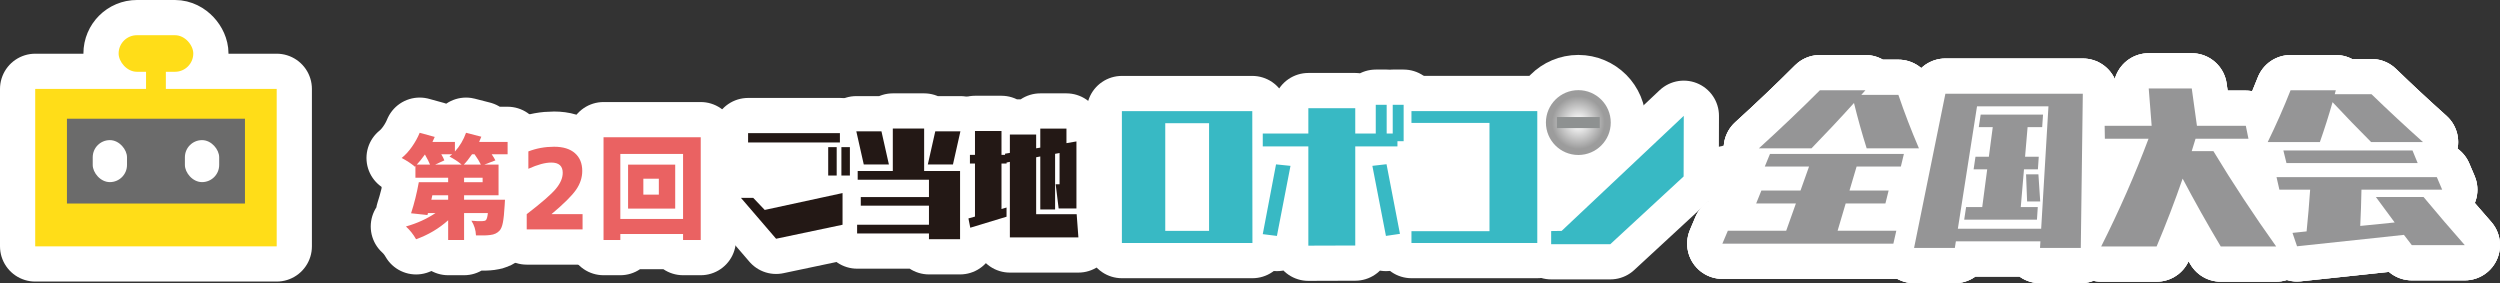
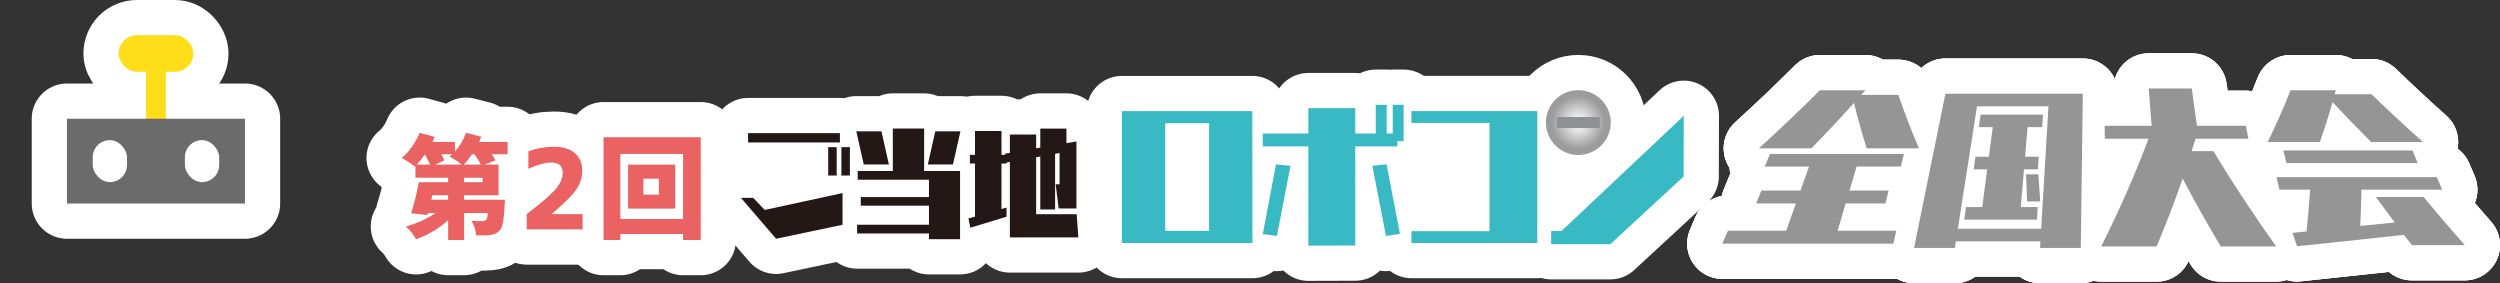
<svg xmlns="http://www.w3.org/2000/svg" id="_レイヤー_2" viewBox="0 0 639.041 72.379">
  <rect x="0" y="0" width="639.041" height="72.379" fill="#333333" stroke="none" />
  <defs>
    <style>.cls-1{fill:#959596;}.cls-2{fill:#8e9191;}.cls-3{fill:#231815;}.cls-4{fill:#fff;}.cls-5{fill:#38b9c4;}.cls-6{fill:url(#_名称未設定グラデーション_422);}.cls-7{fill:#ea6262;}.cls-8{fill:none;stroke:#fff;stroke-linecap:round;stroke-linejoin:round;stroke-width:18px;}.cls-9{fill:#ffdd18;}.cls-10{fill:#6b6b6b;}</style>
    <radialGradient id="_名称未設定グラデーション_422" cx="1488.389" cy="456.074" fx="1488.389" fy="456.074" r="8.288" gradientTransform="translate(1781.799 754.831) rotate(-135.269) scale(1 -1)" gradientUnits="userSpaceOnUse">
      <stop offset=".049" stop-color="#fff" />
      <stop offset=".816" stop-color="#9c9c9c" />
    </radialGradient>
  </defs>
  <g id="_全国大会">
    <path class="cls-8" d="M129.753,36.283v3.151h-4.071c.391.558.706,1.078.948,1.562l-2.845,1.087h3.653v7.835h-8.812v1.143h10.457c-.02.632-.047,1.106-.084,1.422-.111,1.933-.261,3.388-.446,4.364-.186.976-.465,1.668-.837,2.077-.576.65-1.376,1.032-2.397,1.143-.8.112-2.018.149-3.653.112-.056-1.394-.445-2.649-1.171-3.764,1.115.111,2.026.149,2.732.111.446,0,.771-.083.977-.251.241-.26.408-.864.502-1.812h-6.079v6.887h-4.071v-5.047c-2.36,2.119-5.093,3.736-8.197,4.852-.726-1.265-1.59-2.352-2.594-3.263,2.826-.799,5.345-1.942,7.557-3.43h-1.924l-.14.502-4.183-.446c.818-2.509,1.479-5.158,1.98-7.947h7.5v-1.143h-8.365v-2.984l-.139.167c-.911-.781-2.036-1.524-3.374-2.231.929-.743,1.803-1.696,2.621-2.858.817-1.162,1.478-2.356,1.979-3.583l3.848,1.06c-.056.13-.251.558-.585,1.283h5.744v2.454c1.245-1.375,2.193-2.974,2.844-4.796l3.903,1.004c-.111.297-.297.744-.558,1.338h7.278ZM106.525,42.083h3.402c-.224-.576-.66-1.44-1.311-2.593-.781,1.097-1.479,1.961-2.092,2.593ZM114.555,51.061v-1.143h-4.043l-.251,1.143h4.294ZM111.21,42.083h6.804c-.948-.799-1.989-1.487-3.123-2.063.13-.093.362-.288.697-.585h-2.788c.353.576.613,1.097.78,1.562l-2.37,1.087ZM118.543,42.083h4.378c-.354-.743-.892-1.626-1.617-2.649h-.642c-.799,1.153-1.505,2.036-2.119,2.649ZM123.367,46.572v-1.143h-4.74v1.143h4.74Z" />
    <path class="cls-8" d="M141.023,54.686v.056h7.891v3.904h-14.276v-3.904c3.755-2.881,6.228-5.028,7.417-6.441s1.785-2.789,1.785-4.127c0-1.747-.977-2.621-2.929-2.621-1.562,0-3.513.53-5.855,1.589v-4.434c2.063-.799,4.257-1.199,6.581-1.199,2.305,0,4.08.548,5.325,1.645,1.246,1.097,1.869,2.612,1.869,4.545,0,1.692-.53,3.3-1.59,4.824-1.06,1.525-3.133,3.579-6.218,6.163Z" />
    <path class="cls-8" d="M154.273,35.083h24.845v26.267h-4.517v-1.534h-16.034v1.534h-4.294v-26.267ZM158.567,55.969h16.034v-16.619h-16.034v16.619ZM160.547,42.083h12.046v11.237h-12.046v-11.237ZM168.411,49.75v-4.071h-3.96v4.071h3.96Z" />
-     <rect class="cls-8" x="9" y="22.728" width="61.727" height="40.244" />
    <rect class="cls-8" x="37.332" y="17.375" width="5.063" height="15.969" />
    <rect class="cls-8" x="30.321" y="9" width="19.085" height="9.348" rx="4.674" ry="4.674" />
    <rect class="cls-8" x="17.11" y="30.345" width="45.506" height="21.678" />
    <rect class="cls-8" x="23.702" y="35.817" width="8.762" height="10.734" rx="4.381" ry="4.381" />
    <rect class="cls-8" x="47.263" y="35.817" width="8.762" height="10.734" rx="4.381" ry="4.381" />
    <path class="cls-8" d="M477.151,37.916c-1.217-3.863-2.297-7.727-3.241-11.59-3.484,3.863-7.105,7.727-10.865,11.59h-13.446c5.448-4.949,10.649-9.898,15.6-14.847h11.64c-.353.395-.708.79-1.064,1.185h9.487c1.546,4.554,3.297,9.108,5.251,13.662h-13.363ZM440.268,62.28c.466-1.1.932-2.2,1.398-3.299h14.915c.828-2.326,1.656-4.653,2.484-6.979h-10.158c.444-1.1.888-2.2,1.332-3.299h10.001c.728-2.044,1.455-4.089,2.182-6.133h-11.312c.441-1.071.882-2.143,1.323-3.214h34.232c-.258,1.071-.515,2.143-.773,3.214h-11.312c-.605,2.044-1.211,4.089-1.816,6.133h10.001c-.273,1.1-.546,2.2-.82,3.299h-10.158c-.689,2.326-1.378,4.653-2.066,6.979h15.007c-.251,1.1-.501,2.2-.752,3.299h-43.706Z" />
    <path class="cls-8" d="M521.462,63.379c.034-.564.067-1.128.101-1.692h-21.61c-.088.564-.177,1.128-.265,1.692h-10.422c2.669-13.14,5.338-26.281,8.007-39.421h35.127c-.172,13.14-.344,26.281-.516,39.421h-10.422ZM523.619,27.173h-18.259c-1.635,10.433-3.269,20.867-4.903,31.3h21.298c.621-10.433,1.243-20.867,1.864-31.3ZM502.082,56.146c.162-1.072.323-2.143.485-3.215h4.125c.423-3.215.846-6.429,1.269-9.644h-3.474c.159-1.072.318-2.143.478-3.215h3.419c.332-2.524.664-5.047.996-7.571h-3.571c.161-1.072.322-2.143.482-3.215h15.939c-.071,1.072-.142,2.143-.213,3.215h-3.731c-.216,2.524-.431,5.047-.647,7.571h3.502c-.073,1.072-.146,2.143-.219,3.215h-3.558c-.275,3.215-.55,6.429-.824,9.644h4.348c-.07,1.072-.14,2.143-.209,3.215h-18.596ZM518.161,51.494c-.098-2.312-.186-4.624-.266-6.937h3.154c.143,2.312.297,4.624.461,6.937h-3.349Z" />
-     <path class="cls-8" d="M567.66,62.999c-3.449-5.781-6.696-11.561-9.742-17.342-1.996,5.781-4.214,11.561-6.653,17.342h-14.167c4.613-9.179,8.648-18.357,12.103-27.536h-11.162c-.018-1.1-.036-2.2-.054-3.299h12.015c-.251-3.186-.501-6.373-.752-9.559h11.001c.442,3.186.883,6.373,1.325,9.559h12.496c.224,1.1.447,2.2.671,3.299h-13.524c-.32,1.057-.647,2.115-.981,3.172h5.547c4.903,8.121,10.251,16.242,16.044,24.363h-14.168Z" />
    <path class="cls-8" d="M606.093,36.309c-3.397-3.398-6.681-6.796-9.853-10.194-.966,3.398-2.045,6.796-3.238,10.194h-13.337c2.16-4.413,4.108-8.826,5.843-13.239h11.564c-.089.338-.18.677-.271,1.015h9.401c4.208,4.075,8.59,8.149,13.146,12.224h-13.255ZM616.499,62.66c-.675-.874-1.347-1.748-2.013-2.623-8.984.973-18.091,1.946-27.322,2.919-.391-1.142-.78-2.284-1.167-3.426,1.205-.127,2.408-.254,3.609-.381.363-3.553.666-7.106.908-10.659h-7.863c-.245-1.072-.49-2.143-.734-3.215h40.975c.458,1.072.916,2.143,1.373,3.215h-20.634c-.057,3.088-.161,6.175-.312,9.263,2.947-.296,5.881-.592,8.802-.888-1.629-2.171-3.233-4.343-4.811-6.514h12.183c3.412,4.103,6.928,8.206,10.546,12.309h-13.542ZM584.457,41.681c-.263-1.071-.525-2.143-.788-3.214h33.005c.44,1.071.88,2.143,1.32,3.214h-33.537Z" />
    <path class="cls-8" d="M477.151,37.916c-1.217-3.863-2.297-7.727-3.241-11.59-3.484,3.863-7.105,7.727-10.865,11.59h-13.446c5.448-4.949,10.649-9.898,15.6-14.847h11.64c-.353.395-.708.79-1.064,1.185h9.487c1.546,4.554,3.297,9.108,5.251,13.662h-13.363ZM440.268,62.28c.466-1.1.932-2.2,1.398-3.299h14.915c.828-2.326,1.656-4.653,2.484-6.979h-10.158c.444-1.1.888-2.2,1.332-3.299h10.001c.728-2.044,1.455-4.089,2.182-6.133h-11.312c.441-1.071.882-2.143,1.323-3.214h34.232c-.258,1.071-.515,2.143-.773,3.214h-11.312c-.605,2.044-1.211,4.089-1.816,6.133h10.001c-.273,1.1-.546,2.2-.82,3.299h-10.158c-.689,2.326-1.378,4.653-2.066,6.979h15.007c-.251,1.1-.501,2.2-.752,3.299h-43.706Z" />
    <path class="cls-8" d="M521.462,63.379c.034-.564.067-1.128.101-1.692h-21.61c-.088.564-.177,1.128-.265,1.692h-10.422c2.669-13.14,5.338-26.281,8.007-39.421h35.127c-.172,13.14-.344,26.281-.516,39.421h-10.422ZM523.619,27.173h-18.259c-1.635,10.433-3.269,20.867-4.903,31.3h21.298c.621-10.433,1.243-20.867,1.864-31.3ZM502.082,56.146c.162-1.072.323-2.143.485-3.215h4.125c.423-3.215.846-6.429,1.269-9.644h-3.474c.159-1.072.318-2.143.478-3.215h3.419c.332-2.524.664-5.047.996-7.571h-3.571c.161-1.072.322-2.143.482-3.215h15.939c-.071,1.072-.142,2.143-.213,3.215h-3.731c-.216,2.524-.431,5.047-.647,7.571h3.502c-.073,1.072-.146,2.143-.219,3.215h-3.558c-.275,3.215-.55,6.429-.824,9.644h4.348c-.07,1.072-.14,2.143-.209,3.215h-18.596ZM518.161,51.494c-.098-2.312-.186-4.624-.266-6.937h3.154c.143,2.312.297,4.624.461,6.937h-3.349Z" />
    <path class="cls-8" d="M567.66,62.999c-3.449-5.781-6.696-11.561-9.742-17.342-1.996,5.781-4.214,11.561-6.653,17.342h-14.167c4.613-9.179,8.648-18.357,12.103-27.536h-11.162c-.018-1.1-.036-2.2-.054-3.299h12.015c-.251-3.186-.501-6.373-.752-9.559h11.001c.442,3.186.883,6.373,1.325,9.559h12.496c.224,1.1.447,2.2.671,3.299h-13.524c-.32,1.057-.647,2.115-.981,3.172h5.547c4.903,8.121,10.251,16.242,16.044,24.363h-14.168Z" />
    <path class="cls-8" d="M606.093,36.309c-3.397-3.398-6.681-6.796-9.853-10.194-.966,3.398-2.045,6.796-3.238,10.194h-13.337c2.16-4.413,4.108-8.826,5.843-13.239h11.564c-.089.338-.18.677-.271,1.015h9.401c4.208,4.075,8.59,8.149,13.146,12.224h-13.255ZM616.499,62.66c-.675-.874-1.347-1.748-2.013-2.623-8.984.973-18.091,1.946-27.322,2.919-.391-1.142-.78-2.284-1.167-3.426,1.205-.127,2.408-.254,3.609-.381.363-3.553.666-7.106.908-10.659h-7.863c-.245-1.072-.49-2.143-.734-3.215h40.975c.458,1.072.916,2.143,1.373,3.215h-20.634c-.057,3.088-.161,6.175-.312,9.263,2.947-.296,5.881-.592,8.802-.888-1.629-2.171-3.233-4.343-4.811-6.514h12.183c3.412,4.103,6.928,8.206,10.546,12.309h-13.542ZM584.457,41.681c-.263-1.071-.525-2.143-.788-3.214h33.005c.44,1.071.88,2.143,1.32,3.214h-33.537Z" />
    <path class="cls-8" d="M477.151,37.916c-1.217-3.863-2.297-7.727-3.241-11.59-3.484,3.863-7.105,7.727-10.865,11.59h-13.446c5.448-4.949,10.649-9.898,15.6-14.847h11.64c-.353.395-.708.79-1.064,1.185h9.487c1.546,4.554,3.297,9.108,5.251,13.662h-13.363ZM440.268,62.28c.466-1.1.932-2.2,1.398-3.299h14.915c.828-2.326,1.656-4.653,2.484-6.979h-10.158c.444-1.1.888-2.2,1.332-3.299h10.001c.728-2.044,1.455-4.089,2.182-6.133h-11.312c.441-1.071.882-2.143,1.323-3.214h34.232c-.258,1.071-.515,2.143-.773,3.214h-11.312c-.605,2.044-1.211,4.089-1.816,6.133h10.001c-.273,1.1-.546,2.2-.82,3.299h-10.158c-.689,2.326-1.378,4.653-2.066,6.979h15.007c-.251,1.1-.501,2.2-.752,3.299h-43.706Z" />
    <path class="cls-8" d="M521.462,63.379c.034-.564.067-1.128.101-1.692h-21.61c-.088.564-.177,1.128-.265,1.692h-10.422c2.669-13.14,5.338-26.281,8.007-39.421h35.127c-.172,13.14-.344,26.281-.516,39.421h-10.422ZM523.619,27.173h-18.259c-1.635,10.433-3.269,20.867-4.903,31.3h21.298c.621-10.433,1.243-20.867,1.864-31.3ZM502.082,56.146c.162-1.072.323-2.143.485-3.215h4.125c.423-3.215.846-6.429,1.269-9.644h-3.474c.159-1.072.318-2.143.478-3.215h3.419c.332-2.524.664-5.047.996-7.571h-3.571c.161-1.072.322-2.143.482-3.215h15.939c-.071,1.072-.142,2.143-.213,3.215h-3.731c-.216,2.524-.431,5.047-.647,7.571h3.502c-.073,1.072-.146,2.143-.219,3.215h-3.558c-.275,3.215-.55,6.429-.824,9.644h4.348c-.07,1.072-.14,2.143-.209,3.215h-18.596ZM518.161,51.494c-.098-2.312-.186-4.624-.266-6.937h3.154c.143,2.312.297,4.624.461,6.937h-3.349Z" />
    <path class="cls-8" d="M567.66,62.999c-3.449-5.781-6.696-11.561-9.742-17.342-1.996,5.781-4.214,11.561-6.653,17.342h-14.167c4.613-9.179,8.648-18.357,12.103-27.536h-11.162c-.018-1.1-.036-2.2-.054-3.299h12.015c-.251-3.186-.501-6.373-.752-9.559h11.001c.442,3.186.883,6.373,1.325,9.559h12.496c.224,1.1.447,2.2.671,3.299h-13.524c-.32,1.057-.647,2.115-.981,3.172h5.547c4.903,8.121,10.251,16.242,16.044,24.363h-14.168Z" />
    <path class="cls-8" d="M606.093,36.309c-3.397-3.398-6.681-6.796-9.853-10.194-.966,3.398-2.045,6.796-3.238,10.194h-13.337c2.16-4.413,4.108-8.826,5.843-13.239h11.564c-.089.338-.18.677-.271,1.015h9.401c4.208,4.075,8.59,8.149,13.146,12.224h-13.255ZM616.499,62.66c-.675-.874-1.347-1.748-2.013-2.623-8.984.973-18.091,1.946-27.322,2.919-.391-1.142-.78-2.284-1.167-3.426,1.205-.127,2.408-.254,3.609-.381.363-3.553.666-7.106.908-10.659h-7.863c-.245-1.072-.49-2.143-.734-3.215h40.975c.458,1.072.916,2.143,1.373,3.215h-20.634c-.057,3.088-.161,6.175-.312,9.263,2.947-.296,5.881-.592,8.802-.888-1.629-2.171-3.233-4.343-4.811-6.514h12.183c3.412,4.103,6.928,8.206,10.546,12.309h-13.542ZM584.457,41.681c-.263-1.071-.525-2.143-.788-3.214h33.005c.44,1.071.88,2.143,1.32,3.214h-33.537Z" />
    <path class="cls-8" d="M198.381,61.027l-8.978-10.444h3.139l2.934,3.08,19.891-4.313v8.098l-16.987,3.579ZM191.223,36.412v-2.376h23.471v2.376h-23.471ZM211.701,44.861v-7.246h2.171v7.246h-2.171ZM215.075,44.861v-7.246h2.171v7.246h-2.171Z" />
    <path class="cls-8" d="M220.794,42.045l-1.907-8.479h6.425l1.907,8.479h-6.425ZM237.458,61.144v-1.467h-18.366v-2.229h18.366v-4.871h-17.427v-2.2h17.427v-4.43h-18.219v-2.23h8.978v-10.855h8.009v10.855h9.183v17.427h-7.95ZM237.165,42.045l1.907-8.479h6.425l-1.907,8.479h-6.425Z" />
    <path class="cls-8" d="M258.14,60.675v-19.304l-.851.176v.264h-1.291v11.618l1.291-.381v2.347l-9.271,2.816-.47-2.376,1.673-.469v-13.554h-1.291v-2.23h1.291v-6.102h6.777v6.102h.91v-.293l1.232-.205v-4.694h6.718v3.521l1.056-.176v-4.87h6.69v3.726l2.552-.44v17.134h-4.547l-.763-6.191h.998v-7.98l-1.144.206v14.229h-3.785v-13.554l-1.056.206v14.552h10.357l.44,5.926h-17.515Z" />
    <circle class="cls-8" cx="403.448" cy="31.329" r="8.288" />
    <rect class="cls-8" x="397.97" y="29.918" width="10.955" height="2.823" />
    <path class="cls-8" d="M286.772,62.114V28.404h33.333l.038,33.71h-33.371ZM309.057,31.496h-11.199v27.526h11.199v-27.526Z" />
    <path class="cls-8" d="M334.434,62.793v-25.377h-11.651v-3.28h11.651v-6.485h11.991v6.485h5.242v-7.353h2.79v7.353h1.546v-7.353h2.791v9.314h-1.584v1.319h-10.784v25.339l-11.991.038ZM322.783,59.852l3.393-17.835,3.695.377-3.469,17.911-3.62-.452ZM354.268,60.304l-3.469-17.911,3.62-.415,3.432,17.797-3.582.528Z" />
    <path class="cls-8" d="M360.792,62.114v-3.017h19.946v-27.677h-19.946v-3.017h32.164v33.71h-32.164Z" />
    <path class="cls-8" d="M411.622,62.416h-15.121v-3.356l2.677-.038,31.221-29.412-.038,15.498-18.74,17.307Z" />
    <path class="cls-7" d="M129.753,36.283v3.151h-4.071c.391.558.706,1.078.948,1.562l-2.845,1.087h3.653v7.835h-8.812v1.143h10.457c-.02.632-.047,1.106-.084,1.422-.111,1.933-.261,3.388-.446,4.364-.186.976-.465,1.668-.837,2.077-.576.65-1.376,1.032-2.397,1.143-.8.112-2.018.149-3.653.112-.056-1.394-.445-2.649-1.171-3.764,1.115.111,2.026.149,2.732.111.446,0,.771-.083.977-.251.241-.26.408-.864.502-1.812h-6.079v6.887h-4.071v-5.047c-2.36,2.119-5.093,3.736-8.197,4.852-.726-1.265-1.59-2.352-2.594-3.263,2.826-.799,5.345-1.942,7.557-3.43h-1.924l-.14.502-4.183-.446c.818-2.509,1.479-5.158,1.98-7.947h7.5v-1.143h-8.365v-2.984l-.139.167c-.911-.781-2.036-1.524-3.374-2.231.929-.743,1.803-1.696,2.621-2.858.817-1.162,1.478-2.356,1.979-3.583l3.848,1.06c-.056.13-.251.558-.585,1.283h5.744v2.454c1.245-1.375,2.193-2.974,2.844-4.796l3.903,1.004c-.111.297-.297.744-.558,1.338h7.278ZM106.525,42.083h3.402c-.224-.576-.66-1.44-1.311-2.593-.781,1.097-1.479,1.961-2.092,2.593ZM114.555,51.061v-1.143h-4.043l-.251,1.143h4.294ZM111.21,42.083h6.804c-.948-.799-1.989-1.487-3.123-2.063.13-.093.362-.288.697-.585h-2.788c.353.576.613,1.097.78,1.562l-2.37,1.087ZM118.543,42.083h4.378c-.354-.743-.892-1.626-1.617-2.649h-.642c-.799,1.153-1.505,2.036-2.119,2.649ZM123.367,46.572v-1.143h-4.74v1.143h4.74Z" />
    <path class="cls-7" d="M141.023,54.686v.056h7.891v3.904h-14.276v-3.904c3.755-2.881,6.228-5.028,7.417-6.441s1.785-2.789,1.785-4.127c0-1.747-.977-2.621-2.929-2.621-1.562,0-3.513.53-5.855,1.589v-4.434c2.063-.799,4.257-1.199,6.581-1.199,2.305,0,4.08.548,5.325,1.645,1.246,1.097,1.869,2.612,1.869,4.545,0,1.692-.53,3.3-1.59,4.824-1.06,1.525-3.133,3.579-6.218,6.163Z" />
    <path class="cls-7" d="M154.273,35.083h24.845v26.267h-4.517v-1.534h-16.034v1.534h-4.294v-26.267ZM158.567,55.969h16.034v-16.619h-16.034v16.619ZM160.547,42.083h12.046v11.237h-12.046v-11.237ZM168.411,49.75v-4.071h-3.96v4.071h3.96Z" />
-     <rect class="cls-9" x="9" y="22.728" width="61.727" height="40.244" />
    <rect class="cls-9" x="37.332" y="17.375" width="5.063" height="15.969" />
    <rect class="cls-9" x="30.321" y="9" width="19.085" height="9.348" rx="4.674" ry="4.674" />
    <rect class="cls-10" x="17.11" y="30.345" width="45.506" height="21.678" />
    <rect class="cls-4" x="23.702" y="35.817" width="8.762" height="10.734" rx="4.381" ry="4.381" />
    <rect class="cls-4" x="47.263" y="35.817" width="8.762" height="10.734" rx="4.381" ry="4.381" />
    <path class="cls-1" d="M477.151,37.916c-1.217-3.863-2.297-7.727-3.241-11.59-3.484,3.863-7.105,7.727-10.865,11.59h-13.446c5.448-4.949,10.649-9.898,15.6-14.847h11.64c-.353.395-.708.79-1.064,1.185h9.487c1.546,4.554,3.297,9.108,5.251,13.662h-13.363ZM440.268,62.28c.466-1.1.932-2.2,1.398-3.299h14.915c.828-2.326,1.656-4.653,2.484-6.979h-10.158c.444-1.1.888-2.2,1.332-3.299h10.001c.728-2.044,1.455-4.089,2.182-6.133h-11.312c.441-1.071.882-2.143,1.323-3.214h34.232c-.258,1.071-.515,2.143-.773,3.214h-11.312c-.605,2.044-1.211,4.089-1.816,6.133h10.001c-.273,1.1-.546,2.2-.82,3.299h-10.158c-.689,2.326-1.378,4.653-2.066,6.979h15.007c-.251,1.1-.501,2.2-.752,3.299h-43.706Z" />
    <path class="cls-1" d="M521.462,63.379c.034-.564.067-1.128.101-1.692h-21.61c-.088.564-.177,1.128-.265,1.692h-10.422c2.669-13.14,5.338-26.281,8.007-39.421h35.127c-.172,13.14-.344,26.281-.516,39.421h-10.422ZM523.619,27.173h-18.259c-1.635,10.433-3.269,20.867-4.903,31.3h21.298c.621-10.433,1.243-20.867,1.864-31.3ZM502.082,56.146c.162-1.072.323-2.143.485-3.215h4.125c.423-3.215.846-6.429,1.269-9.644h-3.474c.159-1.072.318-2.143.478-3.215h3.419c.332-2.524.664-5.047.996-7.571h-3.571c.161-1.072.322-2.143.482-3.215h15.939c-.071,1.072-.142,2.143-.213,3.215h-3.731c-.216,2.524-.431,5.047-.647,7.571h3.502c-.073,1.072-.146,2.143-.219,3.215h-3.558c-.275,3.215-.55,6.429-.824,9.644h4.348c-.07,1.072-.14,2.143-.209,3.215h-18.596ZM518.161,51.494c-.098-2.312-.186-4.624-.266-6.937h3.154c.143,2.312.297,4.624.461,6.937h-3.349Z" />
    <path class="cls-1" d="M567.66,62.999c-3.449-5.781-6.696-11.561-9.742-17.342-1.996,5.781-4.214,11.561-6.653,17.342h-14.167c4.613-9.179,8.648-18.357,12.103-27.536h-11.162c-.018-1.1-.036-2.2-.054-3.299h12.015c-.251-3.186-.501-6.373-.752-9.559h11.001c.442,3.186.883,6.373,1.325,9.559h12.496c.224,1.1.447,2.2.671,3.299h-13.524c-.32,1.057-.647,2.115-.981,3.172h5.547c4.903,8.121,10.251,16.242,16.044,24.363h-14.168Z" />
    <path class="cls-1" d="M606.093,36.309c-3.397-3.398-6.681-6.796-9.853-10.194-.966,3.398-2.045,6.796-3.238,10.194h-13.337c2.16-4.413,4.108-8.826,5.843-13.239h11.564c-.089.338-.18.677-.271,1.015h9.401c4.208,4.075,8.59,8.149,13.146,12.224h-13.255ZM616.499,62.66c-.675-.874-1.347-1.748-2.013-2.623-8.984.973-18.091,1.946-27.322,2.919-.391-1.142-.78-2.284-1.167-3.426,1.205-.127,2.408-.254,3.609-.381.363-3.553.666-7.106.908-10.659h-7.863c-.245-1.072-.49-2.143-.734-3.215h40.975c.458,1.072.916,2.143,1.373,3.215h-20.634c-.057,3.088-.161,6.175-.312,9.263,2.947-.296,5.881-.592,8.802-.888-1.629-2.171-3.233-4.343-4.811-6.514h12.183c3.412,4.103,6.928,8.206,10.546,12.309h-13.542ZM584.457,41.681c-.263-1.071-.525-2.143-.788-3.214h33.005c.44,1.071.88,2.143,1.32,3.214h-33.537Z" />
    <path class="cls-3" d="M198.381,61.027l-8.978-10.444h3.139l2.934,3.08,19.891-4.313v8.098l-16.987,3.579ZM191.223,36.412v-2.376h23.471v2.376h-23.471ZM211.701,44.861v-7.246h2.171v7.246h-2.171ZM215.075,44.861v-7.246h2.171v7.246h-2.171Z" />
    <path class="cls-3" d="M220.794,42.045l-1.907-8.479h6.425l1.907,8.479h-6.425ZM237.458,61.144v-1.467h-18.366v-2.229h18.366v-4.871h-17.427v-2.2h17.427v-4.43h-18.219v-2.23h8.978v-10.855h8.009v10.855h9.183v17.427h-7.95ZM237.165,42.045l1.907-8.479h6.425l-1.907,8.479h-6.425Z" />
    <path class="cls-3" d="M258.14,60.675v-19.304l-.851.176v.264h-1.291v11.618l1.291-.381v2.347l-9.271,2.816-.47-2.376,1.673-.469v-13.554h-1.291v-2.23h1.291v-6.102h6.777v6.102h.91v-.293l1.232-.205v-4.694h6.718v3.521l1.056-.176v-4.87h6.69v3.726l2.552-.44v17.134h-4.547l-.763-6.191h.998v-7.98l-1.144.206v14.229h-3.785v-13.554l-1.056.206v14.552h10.357l.44,5.926h-17.515Z" />
    <circle class="cls-6" cx="403.448" cy="31.329" r="8.288" />
    <rect class="cls-2" x="397.97" y="29.918" width="10.955" height="2.823" />
    <path class="cls-5" d="M286.772,62.114V28.404h33.333l.038,33.71h-33.371ZM309.057,31.496h-11.199v27.526h11.199v-27.526Z" />
    <path class="cls-5" d="M334.434,62.793v-25.377h-11.651v-3.28h11.651v-6.485h11.991v6.485h5.242v-7.353h2.79v7.353h1.546v-7.353h2.791v9.314h-1.584v1.319h-10.784v25.339l-11.991.038ZM322.783,59.852l3.393-17.835,3.695.377-3.469,17.911-3.62-.452ZM354.268,60.304l-3.469-17.911,3.62-.415,3.432,17.797-3.582.528Z" />
    <path class="cls-5" d="M360.792,62.114v-3.017h19.946v-27.677h-19.946v-3.017h32.164v33.71h-32.164Z" />
    <path class="cls-5" d="M411.622,62.416h-15.121v-3.356l2.677-.038,31.221-29.412-.038,15.498-18.74,17.307Z" />
    <rect class="cls-4" x="362.021" y="39.457" width="11.124" height="11.042" />
-     <polygon class="cls-4" points="433.748 50.764 441.046 52.462 445.459 45.333 446.138 35.998 435.445 38.374 433.748 50.764" />
  </g>
</svg>